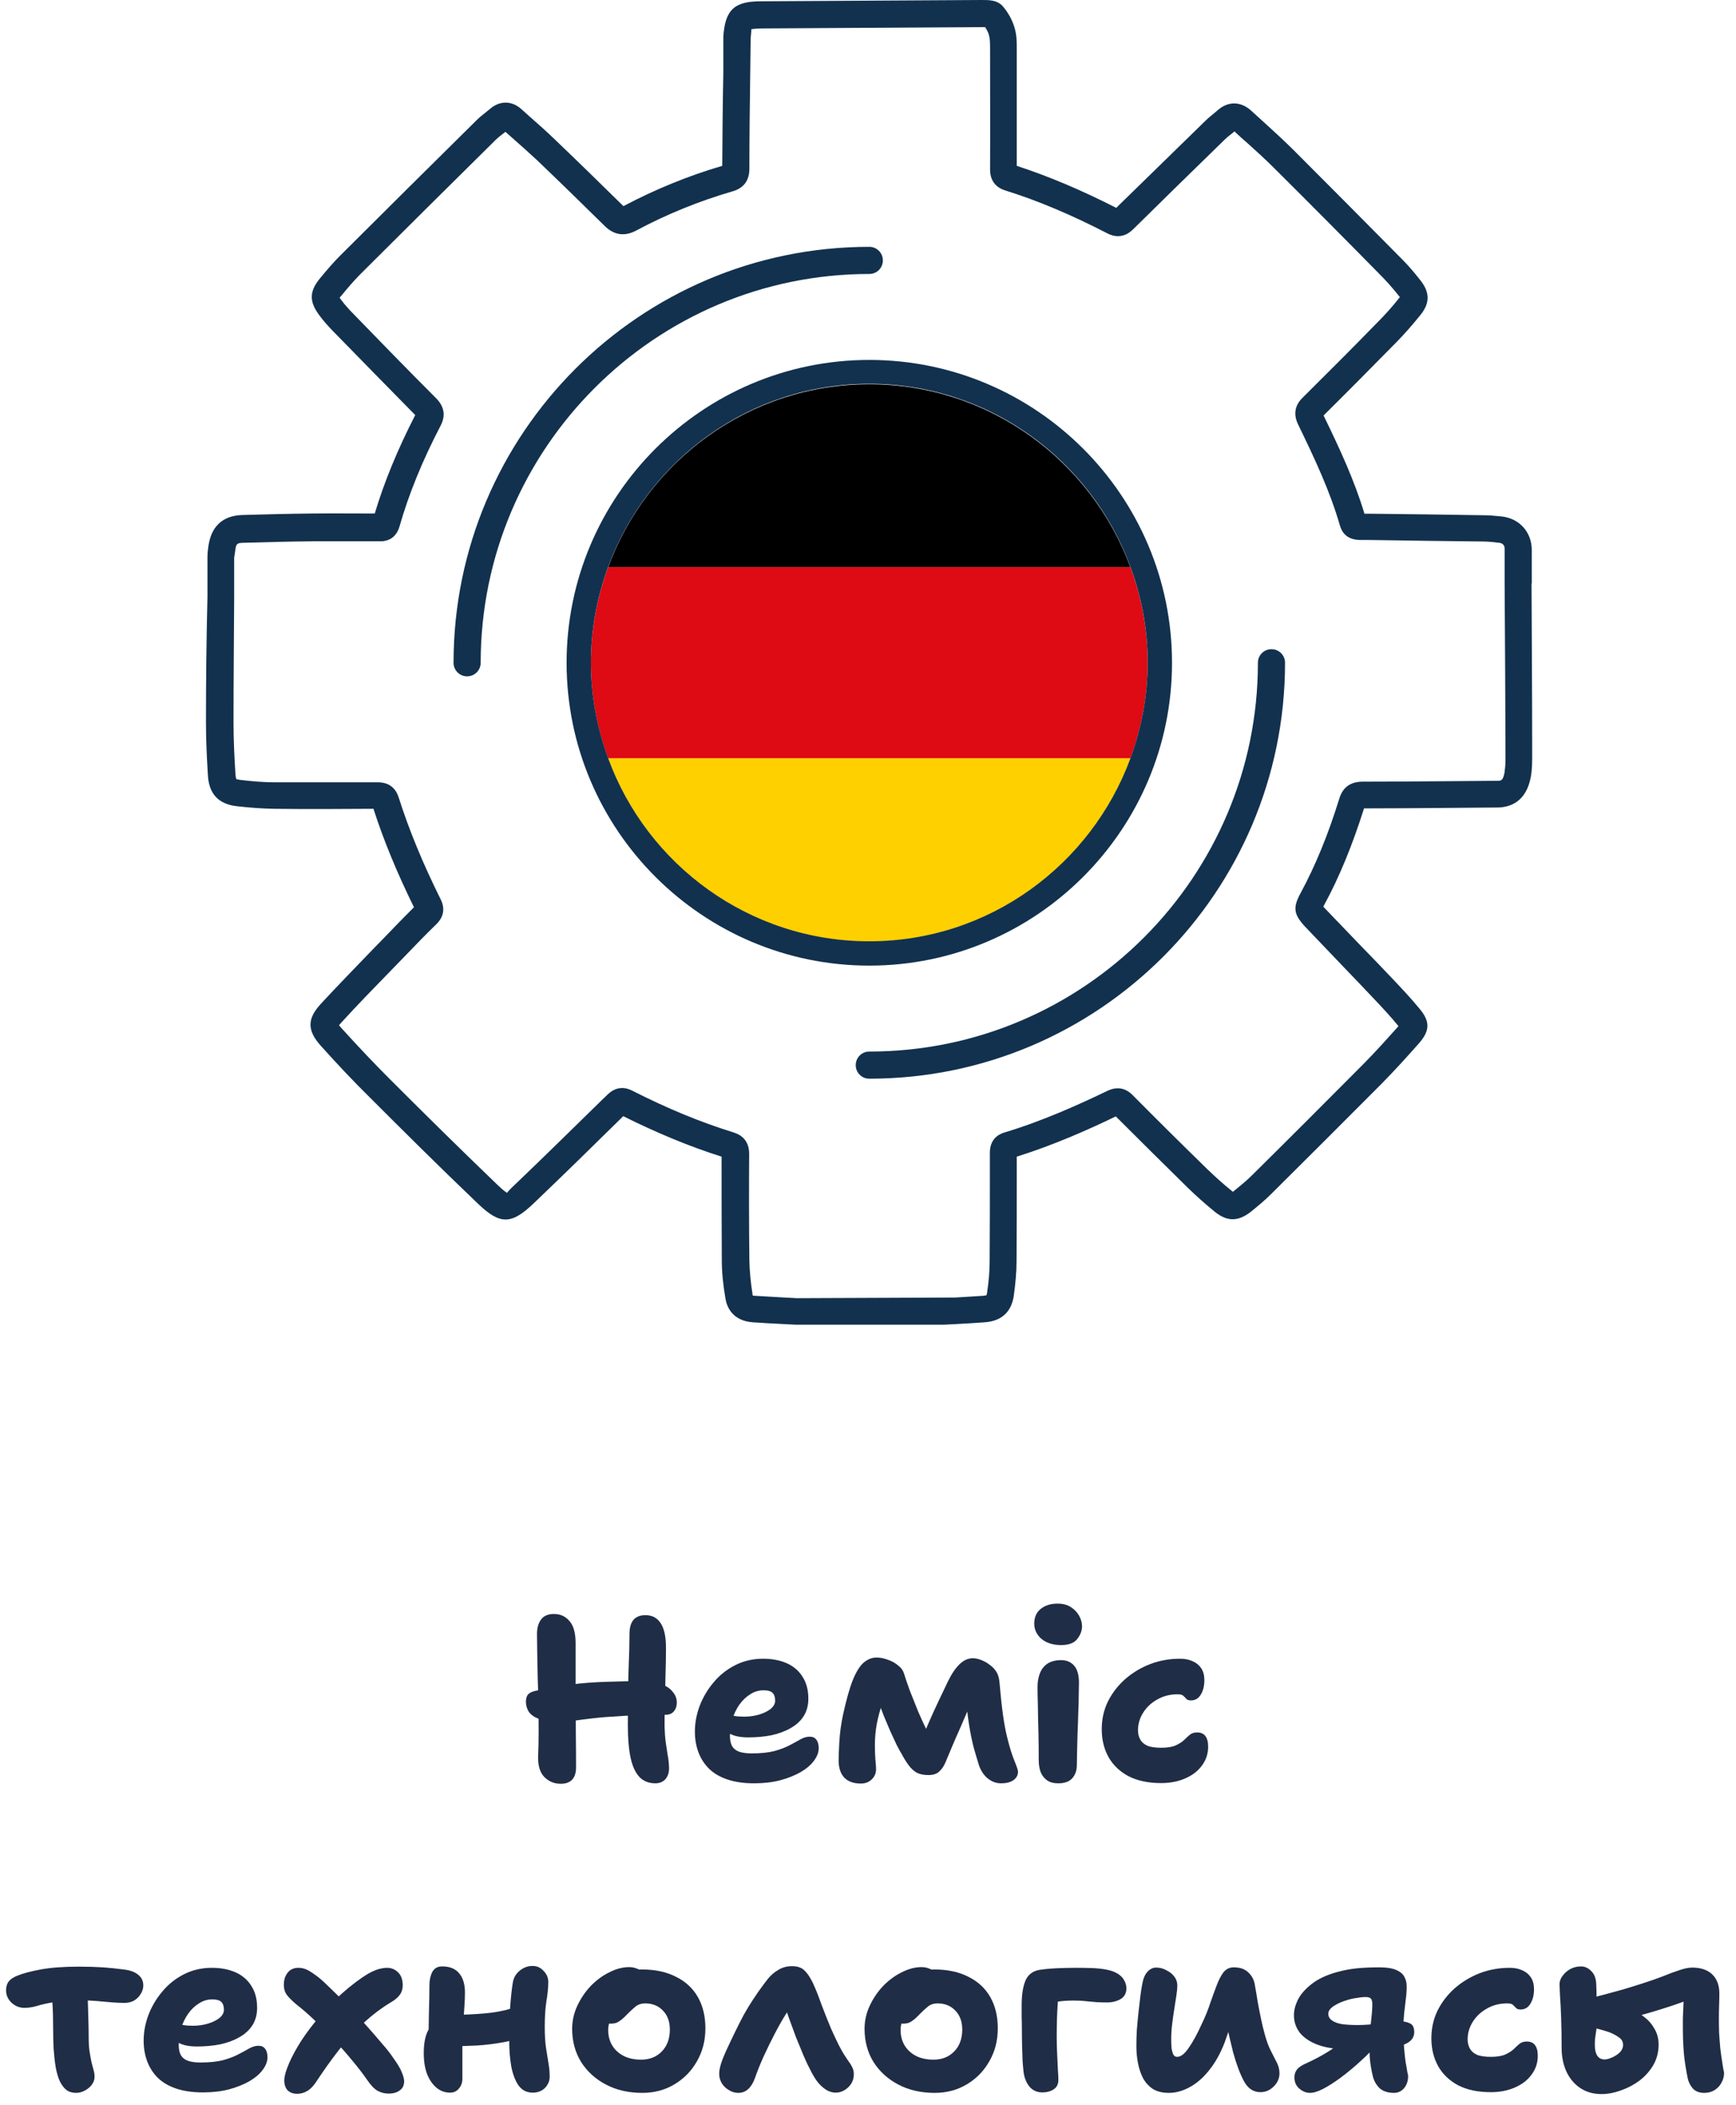
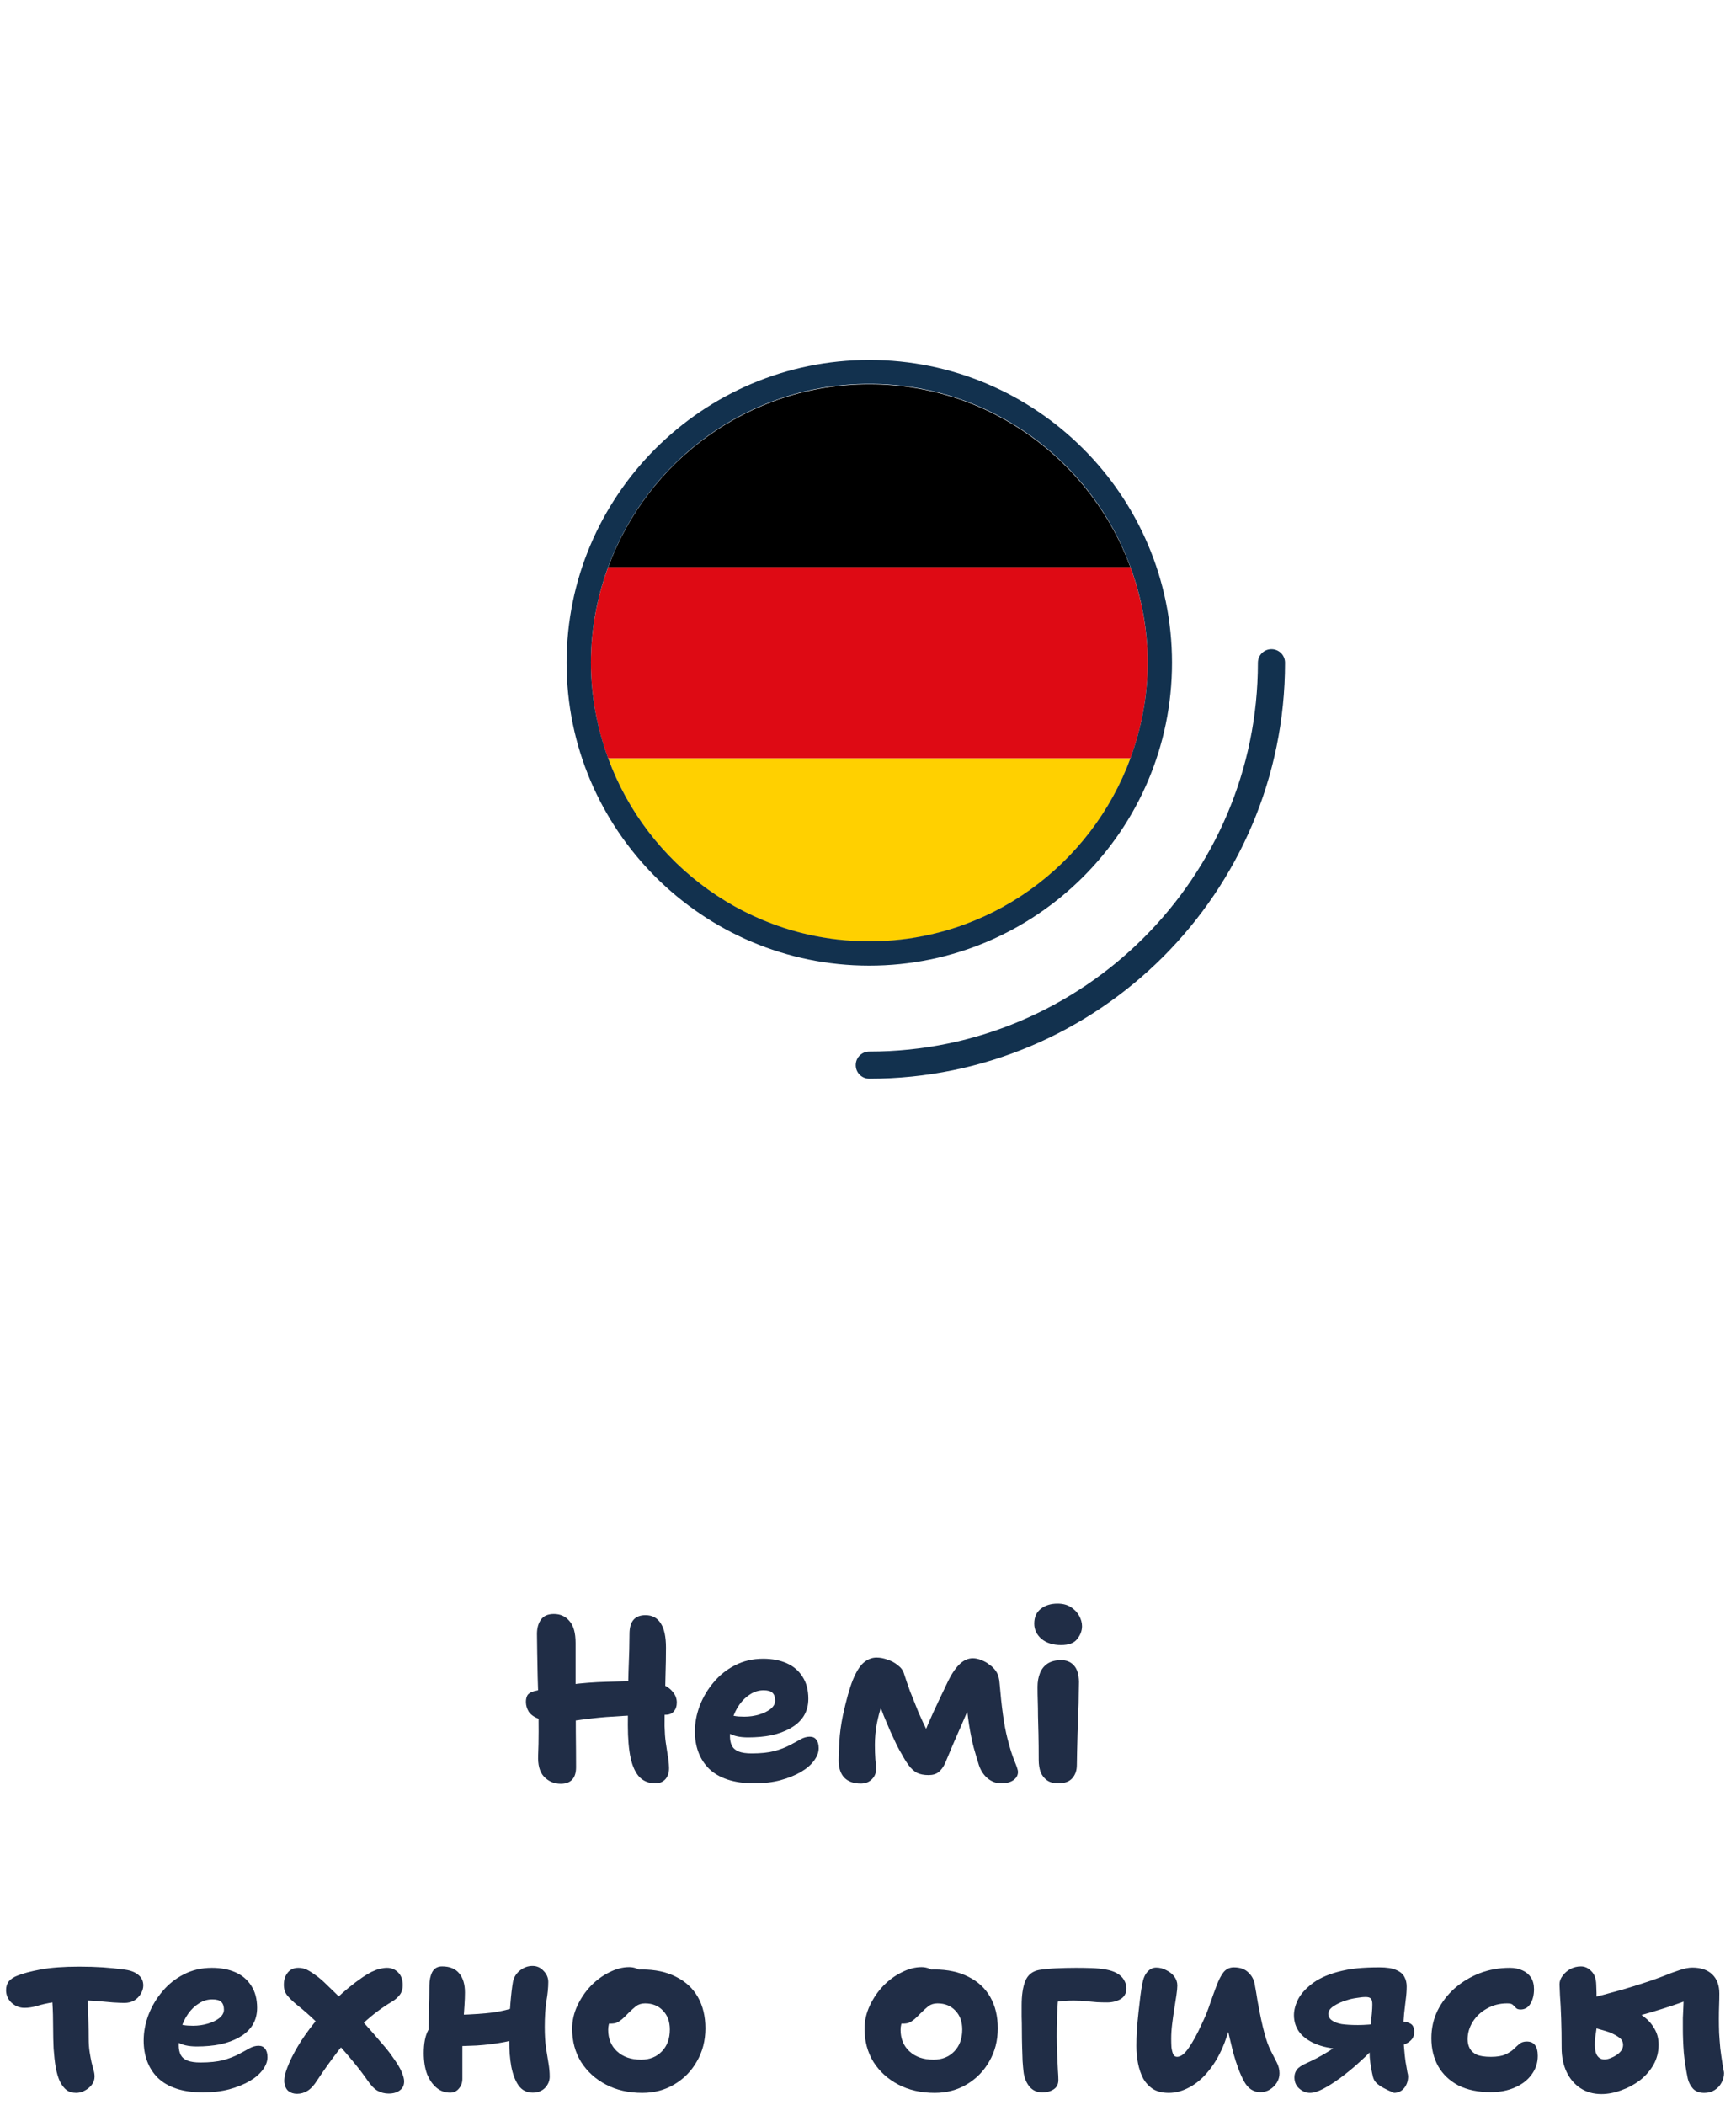
<svg xmlns="http://www.w3.org/2000/svg" width="118" height="143" viewBox="0 0 118 143" fill="none">
  <path d="M108.852 142.273C108.308 142.273 107.833 142.139 107.428 141.873C107.023 141.606 106.708 141.238 106.484 140.769C106.26 140.289 106.148 139.745 106.148 139.137C106.148 138.401 106.137 137.729 106.116 137.121C106.095 136.502 106.068 135.99 106.036 135.585C106.015 135.169 106.004 134.913 106.004 134.817C106.004 134.614 106.073 134.422 106.212 134.241C106.351 134.049 106.527 133.894 106.74 133.777C106.964 133.659 107.204 133.601 107.46 133.601C107.727 133.601 107.961 133.707 108.164 133.921C108.377 134.123 108.489 134.427 108.5 134.833C108.521 135.163 108.527 135.59 108.516 136.113C108.516 136.635 108.516 137.195 108.516 137.793C108.516 137.846 108.505 137.937 108.484 138.065C108.463 138.193 108.441 138.337 108.42 138.497C108.409 138.646 108.404 138.795 108.404 138.945C108.404 139.265 108.463 139.51 108.58 139.681C108.697 139.841 108.857 139.921 109.06 139.921C109.177 139.921 109.305 139.894 109.444 139.841C109.593 139.787 109.732 139.718 109.86 139.633C109.999 139.547 110.111 139.446 110.196 139.329C110.281 139.201 110.324 139.073 110.324 138.945C110.324 138.742 110.249 138.582 110.1 138.465C109.951 138.347 109.769 138.241 109.556 138.145C109.449 138.091 109.268 138.027 109.012 137.953C108.756 137.878 108.5 137.809 108.244 137.745C107.999 137.681 107.817 137.638 107.7 137.617L107.748 135.841C108.121 135.745 108.527 135.643 108.964 135.537C109.401 135.419 109.849 135.297 110.308 135.169C110.777 135.03 111.225 134.891 111.652 134.753C112.153 134.593 112.612 134.433 113.028 134.273C113.444 134.102 113.817 133.963 114.148 133.857C114.489 133.739 114.783 133.681 115.028 133.681C115.615 133.681 116.068 133.835 116.388 134.145C116.708 134.454 116.868 134.886 116.868 135.441C116.868 135.686 116.863 135.953 116.852 136.241C116.841 136.529 116.836 136.843 116.836 137.185C116.836 137.462 116.841 137.771 116.852 138.113C116.873 138.454 116.9 138.806 116.932 139.169C116.975 139.521 117.023 139.862 117.076 140.193C117.097 140.342 117.119 140.475 117.14 140.593C117.172 140.699 117.188 140.785 117.188 140.849C117.188 141.073 117.129 141.291 117.012 141.505C116.905 141.707 116.751 141.873 116.548 142.001C116.345 142.129 116.111 142.193 115.844 142.193C115.513 142.193 115.257 142.097 115.076 141.905C114.905 141.713 114.788 141.489 114.724 141.233C114.596 140.614 114.505 140.022 114.452 139.457C114.409 138.881 114.388 138.337 114.388 137.825C114.388 137.59 114.388 137.35 114.388 137.105C114.399 136.859 114.409 136.625 114.42 136.401C114.431 136.177 114.436 135.979 114.436 135.809C114.447 135.627 114.452 135.489 114.452 135.393L114.996 135.745C114.847 135.83 114.596 135.937 114.244 136.065C113.892 136.193 113.476 136.331 112.996 136.481C112.527 136.63 112.02 136.779 111.476 136.929C110.932 137.067 110.388 137.195 109.844 137.313C109.311 137.43 108.809 137.521 108.34 137.585L108.404 136.129C108.511 136.107 108.644 136.091 108.804 136.081C108.964 136.07 109.161 136.065 109.396 136.065C109.524 136.065 109.721 136.102 109.988 136.177C110.255 136.241 110.543 136.342 110.852 136.481C111.161 136.619 111.46 136.801 111.748 137.025C112.036 137.238 112.271 137.505 112.452 137.825C112.644 138.145 112.74 138.507 112.74 138.913C112.74 139.414 112.623 139.873 112.388 140.289C112.153 140.694 111.844 141.046 111.46 141.345C111.076 141.633 110.655 141.857 110.196 142.017C109.737 142.187 109.289 142.273 108.852 142.273Z" fill="#202D46" />
  <path d="M101.326 142.144C100.462 142.144 99.726 141.99 99.118 141.68C98.521 141.36 98.067 140.928 97.758 140.384C97.449 139.83 97.294 139.195 97.294 138.48C97.294 137.808 97.433 137.184 97.71 136.608C97.998 136.032 98.387 135.526 98.878 135.088C99.379 134.651 99.945 134.31 100.574 134.064C101.214 133.819 101.897 133.696 102.622 133.696C102.953 133.696 103.241 133.755 103.486 133.872C103.731 133.979 103.923 134.139 104.062 134.352C104.201 134.566 104.27 134.832 104.27 135.152C104.27 135.536 104.19 135.862 104.03 136.128C103.87 136.395 103.646 136.528 103.358 136.528C103.209 136.528 103.102 136.491 103.038 136.416C102.974 136.342 102.905 136.272 102.83 136.208C102.766 136.144 102.638 136.112 102.446 136.112C101.934 136.112 101.475 136.23 101.07 136.464C100.665 136.688 100.345 136.987 100.11 137.36C99.875 137.734 99.758 138.134 99.758 138.56C99.758 138.784 99.806 138.987 99.902 139.168C99.998 139.35 100.158 139.494 100.382 139.6C100.606 139.696 100.926 139.744 101.342 139.744C101.758 139.744 102.083 139.691 102.318 139.584C102.553 139.478 102.739 139.36 102.878 139.232C103.017 139.094 103.15 138.971 103.278 138.864C103.406 138.758 103.571 138.704 103.774 138.704C104.03 138.704 104.217 138.784 104.334 138.944C104.462 139.104 104.526 139.35 104.526 139.68C104.526 140.15 104.387 140.571 104.11 140.944C103.843 141.318 103.465 141.611 102.974 141.824C102.494 142.038 101.945 142.144 101.326 142.144Z" fill="#202D46" />
-   <path d="M94.752 142.192C94.358 142.192 94.043 142.096 93.808 141.904C93.584 141.701 93.424 141.44 93.328 141.12C93.285 140.949 93.243 140.747 93.2 140.512C93.157 140.277 93.126 140.032 93.104 139.776C93.094 139.509 93.088 139.253 93.088 139.008C93.088 138.827 93.094 138.613 93.104 138.368C93.126 138.112 93.147 137.851 93.168 137.584C93.2 137.307 93.227 137.045 93.248 136.8C93.269 136.555 93.28 136.352 93.28 136.192C93.28 135.989 93.248 135.856 93.184 135.792C93.12 135.717 93.003 135.68 92.832 135.68C92.662 135.68 92.454 135.701 92.208 135.744C91.974 135.776 91.76 135.824 91.568 135.888C91.259 135.973 90.966 136.101 90.688 136.272C90.421 136.443 90.288 136.624 90.288 136.816C90.288 136.997 90.368 137.147 90.528 137.264C90.688 137.381 90.912 137.467 91.2 137.52C91.499 137.563 91.867 137.584 92.304 137.584C92.528 137.584 92.779 137.573 93.056 137.552C93.344 137.52 93.627 137.488 93.904 137.456C94.192 137.413 94.443 137.381 94.656 137.36C94.88 137.339 95.035 137.328 95.12 137.328C95.419 137.328 95.659 137.376 95.84 137.472C96.032 137.557 96.128 137.755 96.128 138.064C96.128 138.352 96 138.581 95.744 138.752C95.499 138.912 95.174 139.029 94.768 139.104C94.374 139.179 93.952 139.216 93.504 139.216H91.408C90.715 139.216 90.107 139.12 89.584 138.928C89.061 138.736 88.656 138.469 88.368 138.128C88.091 137.776 87.952 137.371 87.952 136.912C87.952 136.581 88.043 136.229 88.224 135.856C88.416 135.483 88.725 135.131 89.152 134.8C89.579 134.459 90.155 134.187 90.88 133.984C91.35 133.856 91.808 133.771 92.256 133.728C92.704 133.685 93.206 133.664 93.76 133.664C94.251 133.664 94.629 133.723 94.896 133.84C95.174 133.957 95.36 134.112 95.456 134.304C95.563 134.496 95.616 134.715 95.616 134.96C95.616 135.248 95.595 135.547 95.552 135.856C95.52 136.165 95.483 136.485 95.44 136.816C95.408 137.136 95.392 137.467 95.392 137.808C95.392 138.064 95.397 138.363 95.408 138.704C95.43 139.035 95.456 139.355 95.488 139.664C95.52 139.973 95.558 140.224 95.6 140.416C95.621 140.555 95.643 140.683 95.664 140.8C95.696 140.907 95.712 140.997 95.712 141.072C95.712 141.381 95.621 141.648 95.44 141.872C95.259 142.085 95.029 142.192 94.752 142.192ZM89.04 142.192C88.784 142.192 88.544 142.096 88.32 141.904C88.096 141.712 87.984 141.456 87.984 141.136C87.984 140.944 88.037 140.773 88.144 140.624C88.261 140.464 88.48 140.315 88.8 140.176C89.302 139.952 89.803 139.685 90.304 139.376C90.805 139.067 91.259 138.709 91.664 138.304L93.28 139.264C92.981 139.573 92.64 139.899 92.256 140.24C91.872 140.581 91.478 140.901 91.072 141.2C90.677 141.488 90.299 141.728 89.936 141.92C89.584 142.101 89.285 142.192 89.04 142.192Z" fill="#202D46" />
+   <path d="M94.752 142.192C93.584 141.701 93.424 141.44 93.328 141.12C93.285 140.949 93.243 140.747 93.2 140.512C93.157 140.277 93.126 140.032 93.104 139.776C93.094 139.509 93.088 139.253 93.088 139.008C93.088 138.827 93.094 138.613 93.104 138.368C93.126 138.112 93.147 137.851 93.168 137.584C93.2 137.307 93.227 137.045 93.248 136.8C93.269 136.555 93.28 136.352 93.28 136.192C93.28 135.989 93.248 135.856 93.184 135.792C93.12 135.717 93.003 135.68 92.832 135.68C92.662 135.68 92.454 135.701 92.208 135.744C91.974 135.776 91.76 135.824 91.568 135.888C91.259 135.973 90.966 136.101 90.688 136.272C90.421 136.443 90.288 136.624 90.288 136.816C90.288 136.997 90.368 137.147 90.528 137.264C90.688 137.381 90.912 137.467 91.2 137.52C91.499 137.563 91.867 137.584 92.304 137.584C92.528 137.584 92.779 137.573 93.056 137.552C93.344 137.52 93.627 137.488 93.904 137.456C94.192 137.413 94.443 137.381 94.656 137.36C94.88 137.339 95.035 137.328 95.12 137.328C95.419 137.328 95.659 137.376 95.84 137.472C96.032 137.557 96.128 137.755 96.128 138.064C96.128 138.352 96 138.581 95.744 138.752C95.499 138.912 95.174 139.029 94.768 139.104C94.374 139.179 93.952 139.216 93.504 139.216H91.408C90.715 139.216 90.107 139.12 89.584 138.928C89.061 138.736 88.656 138.469 88.368 138.128C88.091 137.776 87.952 137.371 87.952 136.912C87.952 136.581 88.043 136.229 88.224 135.856C88.416 135.483 88.725 135.131 89.152 134.8C89.579 134.459 90.155 134.187 90.88 133.984C91.35 133.856 91.808 133.771 92.256 133.728C92.704 133.685 93.206 133.664 93.76 133.664C94.251 133.664 94.629 133.723 94.896 133.84C95.174 133.957 95.36 134.112 95.456 134.304C95.563 134.496 95.616 134.715 95.616 134.96C95.616 135.248 95.595 135.547 95.552 135.856C95.52 136.165 95.483 136.485 95.44 136.816C95.408 137.136 95.392 137.467 95.392 137.808C95.392 138.064 95.397 138.363 95.408 138.704C95.43 139.035 95.456 139.355 95.488 139.664C95.52 139.973 95.558 140.224 95.6 140.416C95.621 140.555 95.643 140.683 95.664 140.8C95.696 140.907 95.712 140.997 95.712 141.072C95.712 141.381 95.621 141.648 95.44 141.872C95.259 142.085 95.029 142.192 94.752 142.192ZM89.04 142.192C88.784 142.192 88.544 142.096 88.32 141.904C88.096 141.712 87.984 141.456 87.984 141.136C87.984 140.944 88.037 140.773 88.144 140.624C88.261 140.464 88.48 140.315 88.8 140.176C89.302 139.952 89.803 139.685 90.304 139.376C90.805 139.067 91.259 138.709 91.664 138.304L93.28 139.264C92.981 139.573 92.64 139.899 92.256 140.24C91.872 140.581 91.478 140.901 91.072 141.2C90.677 141.488 90.299 141.728 89.936 141.92C89.584 142.101 89.285 142.192 89.04 142.192Z" fill="#202D46" />
  <path d="M79.45 142.192C79.023 142.192 78.666 142.107 78.378 141.936C78.101 141.755 77.877 141.515 77.706 141.216C77.546 140.907 77.429 140.565 77.354 140.192C77.279 139.808 77.242 139.413 77.242 139.008C77.242 138.677 77.253 138.315 77.274 137.92C77.306 137.515 77.344 137.115 77.386 136.72C77.429 136.325 77.472 135.957 77.514 135.616C77.557 135.275 77.6 135.003 77.642 134.8C77.706 134.427 77.823 134.149 77.994 133.968C78.165 133.776 78.362 133.68 78.586 133.68C78.832 133.68 79.061 133.739 79.274 133.856C79.498 133.963 79.68 134.107 79.818 134.288C79.957 134.469 80.026 134.672 80.026 134.896C80.026 135.056 80.005 135.28 79.962 135.568C79.919 135.845 79.871 136.155 79.818 136.496C79.765 136.827 79.717 137.168 79.674 137.52C79.632 137.861 79.61 138.192 79.61 138.512C79.61 138.704 79.615 138.896 79.626 139.088C79.647 139.269 79.685 139.424 79.738 139.552C79.791 139.68 79.882 139.744 80.01 139.744C80.266 139.744 80.533 139.536 80.81 139.12C81.098 138.704 81.386 138.176 81.674 137.536C81.909 137.056 82.101 136.587 82.25 136.128C82.41 135.669 82.559 135.259 82.698 134.896C82.837 134.523 82.992 134.224 83.162 134C83.344 133.776 83.578 133.664 83.866 133.664C84.303 133.664 84.639 133.787 84.874 134.032C85.12 134.267 85.263 134.565 85.306 134.928C85.359 135.205 85.418 135.552 85.482 135.968C85.557 136.384 85.637 136.795 85.722 137.2C85.808 137.595 85.882 137.904 85.946 138.128C86.074 138.619 86.218 139.019 86.378 139.328C86.538 139.637 86.677 139.909 86.794 140.144C86.912 140.379 86.97 140.619 86.97 140.864C86.97 141.088 86.912 141.296 86.794 141.488C86.677 141.68 86.517 141.84 86.314 141.968C86.122 142.085 85.909 142.144 85.674 142.144C85.205 142.144 84.837 141.904 84.57 141.424C84.303 140.944 84.053 140.283 83.818 139.44C83.722 139.045 83.626 138.645 83.53 138.24C83.445 137.835 83.365 137.435 83.29 137.04C83.226 136.645 83.168 136.277 83.114 135.936L84.25 135.76C84.175 136.005 84.047 136.4 83.866 136.944C83.695 137.477 83.487 138.085 83.242 138.768C82.954 139.515 82.602 140.144 82.186 140.656C81.781 141.168 81.338 141.552 80.858 141.808C80.389 142.064 79.919 142.192 79.45 142.192Z" fill="#202D46" />
  <path d="M70.852 142.16C70.479 142.16 70.18 142.022 69.956 141.744C69.743 141.467 69.615 141.136 69.572 140.752C69.551 140.571 69.53 140.331 69.508 140.032C69.498 139.734 69.487 139.408 69.476 139.056C69.466 138.694 69.46 138.336 69.46 137.984C69.46 137.632 69.455 137.307 69.444 137.008C69.444 136.699 69.444 136.443 69.444 136.24C69.444 135.568 69.524 135.024 69.684 134.608C69.855 134.182 70.17 133.926 70.628 133.84C70.959 133.787 71.343 133.75 71.78 133.728C72.228 133.707 72.682 133.696 73.14 133.696C73.492 133.696 73.839 133.702 74.18 133.712C74.532 133.723 74.858 133.755 75.156 133.808C75.455 133.862 75.7 133.942 75.892 134.048C76.127 134.176 76.298 134.336 76.404 134.528C76.511 134.71 76.564 134.896 76.564 135.088C76.564 135.419 76.431 135.664 76.164 135.824C75.898 135.974 75.594 136.048 75.252 136.048C75.028 136.048 74.804 136.043 74.58 136.032C74.356 136.011 74.116 135.99 73.86 135.968C73.604 135.936 73.311 135.92 72.98 135.92C72.554 135.92 72.175 135.947 71.844 136C71.524 136.054 71.172 136.123 70.788 136.208L71.956 135.28C71.935 135.547 71.914 135.846 71.892 136.176C71.871 136.496 71.855 136.843 71.844 137.216C71.834 137.579 71.828 137.968 71.828 138.384C71.828 138.822 71.839 139.232 71.86 139.616C71.882 140 71.898 140.342 71.908 140.64C71.93 140.928 71.94 141.152 71.94 141.312C71.94 141.6 71.834 141.814 71.62 141.952C71.407 142.091 71.151 142.16 70.852 142.16Z" fill="#202D46" />
  <path d="M63.534 142.192C62.606 142.192 61.784 142.006 61.07 141.632C60.355 141.259 59.79 140.747 59.374 140.096C58.968 139.435 58.766 138.683 58.766 137.84C58.766 137.296 58.883 136.774 59.118 136.272C59.352 135.771 59.656 135.323 60.03 134.928C60.414 134.534 60.835 134.224 61.294 134C61.752 133.766 62.2 133.648 62.638 133.648C62.819 133.648 62.99 133.68 63.15 133.744C63.32 133.798 63.454 133.888 63.55 134.016C63.646 134.134 63.694 134.299 63.694 134.512C63.694 134.896 63.614 135.232 63.454 135.52C63.304 135.808 62.99 136.032 62.51 136.192C62.275 136.299 62.056 136.438 61.854 136.608C61.662 136.779 61.507 136.976 61.39 137.2C61.272 137.424 61.214 137.659 61.214 137.904C61.214 138.512 61.416 139.003 61.822 139.376C62.227 139.75 62.771 139.936 63.454 139.936C64.03 139.936 64.499 139.75 64.862 139.376C65.224 139.003 65.406 138.507 65.406 137.888C65.406 137.355 65.251 136.928 64.942 136.608C64.632 136.278 64.227 136.112 63.726 136.112C63.48 136.112 63.272 136.176 63.102 136.304C62.942 136.432 62.755 136.603 62.542 136.816C62.392 136.976 62.259 137.104 62.142 137.2C62.024 137.296 61.907 137.371 61.79 137.424C61.683 137.467 61.544 137.488 61.374 137.488C61.182 137.488 61.011 137.414 60.862 137.264C60.723 137.115 60.654 136.832 60.654 136.416C60.654 136.118 60.734 135.814 60.894 135.504C61.064 135.195 61.283 134.912 61.55 134.656C61.827 134.4 62.136 134.198 62.478 134.048C62.819 133.888 63.16 133.808 63.502 133.808C64.408 133.808 65.182 133.974 65.822 134.304C66.472 134.624 66.968 135.083 67.31 135.68C67.651 136.278 67.822 136.987 67.822 137.808C67.822 138.64 67.63 139.387 67.246 140.048C66.872 140.71 66.36 141.232 65.71 141.616C65.07 142 64.344 142.192 63.534 142.192Z" fill="#202D46" />
-   <path d="M50.18 142.192C49.956 142.192 49.742 142.128 49.54 142C49.337 141.883 49.177 141.728 49.06 141.536C48.943 141.333 48.884 141.12 48.884 140.896C48.884 140.651 48.953 140.341 49.092 139.968C49.241 139.584 49.422 139.173 49.636 138.736C49.849 138.288 50.062 137.851 50.276 137.424C50.457 137.061 50.654 136.704 50.868 136.352C51.092 135.989 51.316 135.648 51.54 135.328C51.775 134.997 51.988 134.709 52.18 134.464C52.383 134.208 52.623 134 52.9 133.84C53.177 133.669 53.486 133.584 53.828 133.584C54.191 133.584 54.468 133.675 54.66 133.856C54.862 134.037 55.06 134.325 55.252 134.72C55.444 135.136 55.641 135.632 55.844 136.208C56.057 136.773 56.276 137.323 56.5 137.856C56.703 138.304 56.873 138.667 57.012 138.944C57.151 139.211 57.273 139.429 57.38 139.6C57.486 139.76 57.583 139.904 57.668 140.032C57.796 140.203 57.886 140.352 57.94 140.48C58.004 140.597 58.036 140.752 58.036 140.944C58.036 141.168 57.977 141.376 57.86 141.568C57.742 141.749 57.593 141.893 57.412 142C57.23 142.117 57.028 142.176 56.804 142.176C56.569 142.176 56.345 142.107 56.132 141.968C55.919 141.829 55.721 141.643 55.54 141.408C55.369 141.173 55.215 140.912 55.076 140.624C54.948 140.389 54.798 140.075 54.628 139.68C54.457 139.275 54.281 138.848 54.1 138.4C53.929 137.941 53.769 137.504 53.62 137.088C53.471 136.672 53.358 136.331 53.284 136.064L54.052 135.952C53.892 136.133 53.689 136.416 53.444 136.8C53.199 137.184 52.943 137.632 52.676 138.144C52.409 138.656 52.153 139.179 51.908 139.712C51.673 140.235 51.476 140.725 51.316 141.184C51.199 141.515 51.044 141.765 50.852 141.936C50.67 142.107 50.447 142.192 50.18 142.192Z" fill="#202D46" />
  <path d="M43.659 142.192C42.731 142.192 41.909 142.006 41.195 141.632C40.48 141.259 39.915 140.747 39.499 140.096C39.093 139.435 38.891 138.683 38.891 137.84C38.891 137.296 39.008 136.774 39.243 136.272C39.477 135.771 39.781 135.323 40.155 134.928C40.539 134.534 40.96 134.224 41.419 134C41.877 133.766 42.325 133.648 42.763 133.648C42.944 133.648 43.115 133.68 43.275 133.744C43.445 133.798 43.579 133.888 43.675 134.016C43.771 134.134 43.819 134.299 43.819 134.512C43.819 134.896 43.739 135.232 43.579 135.52C43.429 135.808 43.115 136.032 42.635 136.192C42.4 136.299 42.181 136.438 41.979 136.608C41.787 136.779 41.632 136.976 41.515 137.2C41.397 137.424 41.339 137.659 41.339 137.904C41.339 138.512 41.541 139.003 41.947 139.376C42.352 139.75 42.896 139.936 43.579 139.936C44.155 139.936 44.624 139.75 44.987 139.376C45.349 139.003 45.531 138.507 45.531 137.888C45.531 137.355 45.376 136.928 45.067 136.608C44.757 136.278 44.352 136.112 43.851 136.112C43.605 136.112 43.397 136.176 43.227 136.304C43.067 136.432 42.88 136.603 42.667 136.816C42.517 136.976 42.384 137.104 42.267 137.2C42.149 137.296 42.032 137.371 41.915 137.424C41.808 137.467 41.669 137.488 41.499 137.488C41.307 137.488 41.136 137.414 40.987 137.264C40.848 137.115 40.779 136.832 40.779 136.416C40.779 136.118 40.859 135.814 41.019 135.504C41.189 135.195 41.408 134.912 41.675 134.656C41.952 134.4 42.261 134.198 42.603 134.048C42.944 133.888 43.285 133.808 43.627 133.808C44.533 133.808 45.307 133.974 45.947 134.304C46.597 134.624 47.093 135.083 47.435 135.68C47.776 136.278 47.947 136.987 47.947 137.808C47.947 138.64 47.755 139.387 47.371 140.048C46.997 140.71 46.485 141.232 45.835 141.616C45.195 142 44.469 142.192 43.659 142.192Z" fill="#202D46" />
  <path d="M30.596 142.176C30.244 142.176 29.934 142.064 29.668 141.84C29.401 141.616 29.188 141.307 29.028 140.912C28.878 140.507 28.804 140.032 28.804 139.488C28.804 138.827 28.905 138.31 29.108 137.936C29.321 137.552 29.534 137.286 29.748 137.136C29.854 137.051 29.982 136.992 30.132 136.96C30.281 136.918 30.441 136.896 30.612 136.896C31.39 136.896 32.196 136.859 33.028 136.784C33.86 136.71 34.617 136.539 35.3 136.272L36.052 138.192C35.518 138.427 34.937 138.608 34.308 138.736C33.689 138.854 33.049 138.934 32.388 138.976C31.737 139.008 31.102 139.024 30.484 139.024L29.124 138.592C29.134 137.963 29.145 137.328 29.156 136.688C29.177 136.038 29.188 135.44 29.188 134.896C29.188 134.544 29.252 134.24 29.38 133.984C29.518 133.728 29.742 133.6 30.052 133.6C30.574 133.6 30.964 133.76 31.22 134.08C31.476 134.39 31.604 134.822 31.604 135.376C31.604 135.632 31.593 135.92 31.572 136.24C31.55 136.55 31.529 136.87 31.508 137.2C31.497 137.531 31.481 137.846 31.46 138.144C31.438 138.432 31.428 138.678 31.428 138.88C31.428 139.254 31.428 139.627 31.428 140C31.428 140.363 31.428 140.774 31.428 141.232C31.428 141.499 31.348 141.723 31.188 141.904C31.038 142.086 30.841 142.176 30.596 142.176ZM36.212 142.176C35.806 142.176 35.486 142.016 35.252 141.696C35.028 141.376 34.862 140.95 34.756 140.416C34.66 139.883 34.612 139.291 34.612 138.64C34.612 137.616 34.638 136.784 34.692 136.144C34.745 135.504 34.804 135.003 34.868 134.64C34.932 134.331 35.092 134.075 35.348 133.872C35.604 133.67 35.886 133.568 36.196 133.568C36.494 133.568 36.745 133.68 36.948 133.904C37.161 134.118 37.268 134.368 37.268 134.656C37.268 135.04 37.225 135.478 37.14 135.968C37.065 136.448 37.028 137.03 37.028 137.712C37.028 138.235 37.054 138.699 37.108 139.104C37.172 139.51 37.23 139.872 37.284 140.192C37.337 140.502 37.364 140.8 37.364 141.088C37.364 141.376 37.257 141.632 37.044 141.856C36.83 142.07 36.553 142.176 36.212 142.176Z" fill="#202D46" />
  <path d="M20.19 142.256C19.955 142.256 19.758 142.192 19.598 142.064C19.449 141.936 19.358 141.739 19.326 141.472C19.305 141.206 19.374 140.87 19.534 140.464C19.694 140.038 19.929 139.563 20.238 139.04C20.547 138.518 20.926 137.979 21.374 137.424C21.822 136.859 22.318 136.315 22.862 135.792C23.417 135.259 24.003 134.779 24.622 134.352C24.857 134.192 25.07 134.064 25.262 133.968C25.465 133.872 25.651 133.803 25.822 133.76C26.003 133.718 26.163 133.696 26.302 133.696C26.601 133.696 26.851 133.798 27.054 134C27.267 134.203 27.374 134.496 27.374 134.88C27.374 135.136 27.31 135.35 27.182 135.52C27.054 135.691 26.889 135.84 26.686 135.968C25.982 136.384 25.326 136.875 24.718 137.44C24.11 138.006 23.545 138.624 23.022 139.296C22.51 139.958 22.025 140.635 21.566 141.328C21.353 141.67 21.134 141.91 20.91 142.048C20.686 142.187 20.446 142.256 20.19 142.256ZM26.414 142.24C26.147 142.24 25.897 142.176 25.662 142.048C25.438 141.92 25.203 141.675 24.958 141.312C24.67 140.896 24.329 140.454 23.934 139.984C23.55 139.515 23.139 139.051 22.702 138.592C22.265 138.123 21.827 137.68 21.39 137.264C20.953 136.848 20.542 136.491 20.158 136.192C19.902 135.979 19.694 135.776 19.534 135.584C19.374 135.392 19.294 135.147 19.294 134.848C19.294 134.518 19.379 134.246 19.55 134.032C19.721 133.808 19.966 133.696 20.286 133.696C20.499 133.696 20.702 133.744 20.894 133.84C21.086 133.936 21.342 134.107 21.662 134.352C21.875 134.523 22.153 134.779 22.494 135.12C22.846 135.451 23.219 135.824 23.614 136.24C24.019 136.646 24.419 137.072 24.814 137.52C25.209 137.958 25.571 138.374 25.902 138.768C26.243 139.152 26.51 139.488 26.702 139.776C27.033 140.235 27.241 140.587 27.326 140.832C27.422 141.067 27.47 141.259 27.47 141.408C27.47 141.675 27.374 141.878 27.182 142.016C26.99 142.166 26.734 142.24 26.414 142.24Z" fill="#202D46" />
  <path d="M13.797 142.16C13.103 142.16 12.501 142.075 11.989 141.904C11.477 141.734 11.055 141.488 10.725 141.168C10.405 140.848 10.165 140.475 10.005 140.048C9.845 139.622 9.765 139.152 9.765 138.64C9.765 138.064 9.871 137.488 10.085 136.912C10.309 136.326 10.623 135.792 11.029 135.312C11.434 134.822 11.919 134.432 12.485 134.144C13.061 133.846 13.701 133.696 14.405 133.696C15.013 133.696 15.546 133.798 16.005 134C16.463 134.203 16.821 134.507 17.077 134.912C17.343 135.318 17.477 135.819 17.477 136.416C17.477 136.864 17.37 137.259 17.157 137.6C16.943 137.931 16.645 138.203 16.261 138.416C15.887 138.63 15.455 138.79 14.965 138.896C14.474 138.992 13.946 139.04 13.381 139.04C12.805 139.04 12.362 138.939 12.053 138.736C11.743 138.523 11.589 138.278 11.589 138C11.589 137.851 11.621 137.739 11.685 137.664C11.759 137.579 11.882 137.536 12.053 137.536C12.17 137.536 12.309 137.552 12.469 137.584C12.629 137.616 12.847 137.632 13.125 137.632C13.477 137.632 13.813 137.584 14.133 137.488C14.453 137.392 14.714 137.264 14.917 137.104C15.119 136.934 15.221 136.747 15.221 136.544C15.221 136.31 15.162 136.134 15.045 136.016C14.927 135.899 14.725 135.84 14.437 135.84C14.106 135.84 13.802 135.931 13.525 136.112C13.247 136.283 13.002 136.518 12.789 136.816C12.586 137.104 12.426 137.435 12.309 137.808C12.202 138.182 12.149 138.566 12.149 138.96C12.149 139.206 12.191 139.419 12.277 139.6C12.373 139.782 12.527 139.915 12.741 140C12.965 140.086 13.258 140.128 13.621 140.128C14.239 140.128 14.757 140.075 15.173 139.968C15.589 139.851 15.935 139.718 16.213 139.568C16.501 139.419 16.746 139.286 16.949 139.168C17.162 139.051 17.37 138.992 17.573 138.992C17.775 138.992 17.925 139.062 18.021 139.2C18.127 139.328 18.181 139.52 18.181 139.776C18.181 140.054 18.074 140.336 17.861 140.624C17.647 140.912 17.349 141.168 16.965 141.392C16.581 141.616 16.117 141.803 15.573 141.952C15.039 142.091 14.447 142.16 13.797 142.16Z" fill="#202D46" />
  <path d="M1.66 136.416C1.329 136.416 1.036 136.299 0.78 136.064C0.535 135.83 0.412 135.547 0.412 135.216C0.412 134.971 0.476 134.768 0.604 134.608C0.743 134.448 0.94 134.32 1.196 134.224C1.559 134.075 2.081 133.936 2.764 133.808C3.457 133.68 4.327 133.616 5.372 133.616C5.969 133.616 6.508 133.632 6.988 133.664C7.468 133.696 7.98 133.75 8.524 133.824C8.897 133.878 9.191 133.995 9.404 134.176C9.628 134.358 9.74 134.598 9.74 134.896C9.74 135.088 9.681 135.28 9.564 135.472C9.457 135.654 9.308 135.803 9.116 135.92C8.924 136.027 8.705 136.08 8.46 136.08C8.279 136.08 8.017 136.07 7.676 136.048C7.345 136.016 6.983 135.984 6.588 135.952C6.193 135.92 5.804 135.904 5.42 135.904C4.695 135.904 4.103 135.947 3.644 136.032C3.185 136.107 2.807 136.192 2.508 136.288C2.209 136.374 1.927 136.416 1.66 136.416ZM5.18 142.192C4.913 142.192 4.695 142.128 4.524 142C4.364 141.883 4.215 141.691 4.076 141.424C3.959 141.179 3.863 140.859 3.788 140.464C3.724 140.07 3.676 139.643 3.644 139.184C3.623 138.726 3.612 138.278 3.612 137.84C3.612 137.147 3.596 136.566 3.564 136.096C3.532 135.616 3.516 135.227 3.516 134.928L5.932 134.8C5.932 134.875 5.937 135.046 5.948 135.312C5.959 135.579 5.969 135.894 5.98 136.256C5.991 136.619 6.001 136.998 6.012 137.392C6.023 137.776 6.028 138.128 6.028 138.448C6.028 138.811 6.049 139.131 6.092 139.408C6.135 139.675 6.177 139.91 6.22 140.112C6.273 140.315 6.321 140.496 6.364 140.656C6.407 140.806 6.428 140.95 6.428 141.088C6.428 141.302 6.359 141.494 6.22 141.664C6.092 141.824 5.932 141.952 5.74 142.048C5.559 142.144 5.372 142.192 5.18 142.192Z" fill="#202D46" />
-   <path d="M78.92 121.144C78.056 121.144 77.32 120.99 76.712 120.68C76.114 120.36 75.661 119.928 75.352 119.384C75.042 118.83 74.888 118.195 74.888 117.48C74.888 116.808 75.026 116.184 75.304 115.608C75.592 115.032 75.981 114.526 76.472 114.088C76.973 113.651 77.538 113.31 78.168 113.064C78.808 112.819 79.49 112.696 80.216 112.696C80.546 112.696 80.834 112.755 81.08 112.872C81.325 112.979 81.517 113.139 81.656 113.352C81.794 113.566 81.864 113.832 81.864 114.152C81.864 114.536 81.784 114.862 81.624 115.128C81.464 115.395 81.24 115.528 80.952 115.528C80.802 115.528 80.696 115.491 80.632 115.416C80.568 115.342 80.498 115.272 80.424 115.208C80.36 115.144 80.232 115.112 80.04 115.112C79.528 115.112 79.069 115.23 78.664 115.464C78.258 115.688 77.938 115.987 77.704 116.36C77.469 116.734 77.352 117.134 77.352 117.56C77.352 117.784 77.4 117.987 77.496 118.168C77.592 118.35 77.752 118.494 77.976 118.6C78.2 118.696 78.52 118.744 78.936 118.744C79.352 118.744 79.677 118.691 79.912 118.584C80.146 118.478 80.333 118.36 80.472 118.232C80.61 118.094 80.744 117.971 80.872 117.864C81 117.758 81.165 117.704 81.368 117.704C81.624 117.704 81.81 117.784 81.928 117.944C82.056 118.104 82.12 118.35 82.12 118.68C82.12 119.15 81.981 119.571 81.704 119.944C81.437 120.318 81.058 120.611 80.568 120.824C80.088 121.038 79.538 121.144 78.92 121.144Z" fill="#202D46" />
  <path d="M71.932 121.16C71.612 121.16 71.356 121.091 71.164 120.952C70.972 120.813 70.828 120.627 70.732 120.392C70.647 120.147 70.604 119.875 70.604 119.576C70.604 118.883 70.599 118.301 70.588 117.832C70.577 117.352 70.567 116.936 70.556 116.584C70.556 116.232 70.55 115.901 70.54 115.592C70.529 115.283 70.524 114.952 70.524 114.6C70.524 114.269 70.577 113.965 70.684 113.688C70.79 113.411 70.961 113.192 71.196 113.032C71.441 112.872 71.751 112.792 72.124 112.792C72.497 112.792 72.79 112.915 73.004 113.16C73.217 113.395 73.329 113.763 73.34 114.264C73.34 114.477 73.335 114.771 73.324 115.144C73.324 115.517 73.313 115.933 73.292 116.392C73.281 116.84 73.265 117.293 73.244 117.752C73.233 118.2 73.222 118.616 73.212 119C73.201 119.384 73.196 119.693 73.196 119.928C73.196 120.28 73.094 120.573 72.892 120.808C72.689 121.043 72.369 121.16 71.932 121.16ZM72.124 111.768C71.58 111.768 71.137 111.629 70.796 111.352C70.465 111.064 70.3 110.717 70.3 110.312C70.3 109.875 70.449 109.539 70.748 109.304C71.046 109.069 71.425 108.952 71.884 108.952C72.246 108.952 72.55 109.032 72.796 109.192C73.041 109.352 73.228 109.549 73.356 109.784C73.484 110.019 73.548 110.253 73.548 110.488C73.548 110.797 73.436 111.091 73.212 111.368C72.999 111.635 72.636 111.768 72.124 111.768Z" fill="#202D46" />
  <path d="M58.508 121.176C58.028 121.176 57.655 121.043 57.388 120.776C57.132 120.499 57.004 120.11 57.004 119.608C57.004 119.32 57.02 118.894 57.052 118.328C57.084 117.763 57.164 117.171 57.292 116.552C57.516 115.518 57.74 114.718 57.964 114.152C58.199 113.576 58.449 113.176 58.716 112.952C58.983 112.728 59.271 112.616 59.58 112.616C59.825 112.616 60.076 112.664 60.332 112.76C60.599 112.846 60.833 112.974 61.036 113.144C61.249 113.304 61.388 113.496 61.452 113.72C61.548 114.03 61.681 114.419 61.852 114.888C62.033 115.347 62.225 115.827 62.428 116.328C62.641 116.819 62.855 117.278 63.068 117.704C63.292 118.131 63.495 118.462 63.676 118.696L62.38 118.856C62.615 118.27 62.844 117.71 63.068 117.176C63.303 116.632 63.537 116.115 63.772 115.624C64.007 115.123 64.231 114.654 64.444 114.216C64.689 113.715 64.951 113.331 65.228 113.064C65.505 112.798 65.804 112.664 66.124 112.664C66.316 112.664 66.513 112.707 66.716 112.792C66.929 112.878 67.1 112.974 67.228 113.08C67.452 113.23 67.623 113.406 67.74 113.608C67.857 113.8 67.927 114.067 67.948 114.408C68.012 115.176 68.087 115.87 68.172 116.488C68.257 117.107 68.359 117.646 68.476 118.104C68.636 118.744 68.796 119.256 68.956 119.64C69.116 120.024 69.196 120.27 69.196 120.376C69.196 120.611 69.089 120.803 68.876 120.952C68.673 121.091 68.396 121.16 68.044 121.16C67.713 121.16 67.409 121.048 67.132 120.824C66.865 120.6 66.668 120.302 66.54 119.928C66.433 119.587 66.316 119.192 66.188 118.744C66.071 118.296 65.964 117.774 65.868 117.176C65.772 116.568 65.697 115.875 65.644 115.096L66.364 114.92C66.193 115.294 66.012 115.694 65.82 116.12C65.639 116.547 65.452 116.979 65.26 117.416C65.068 117.843 64.887 118.259 64.716 118.664C64.545 119.07 64.391 119.438 64.252 119.768C64.135 120.035 63.985 120.243 63.804 120.392C63.633 120.531 63.404 120.6 63.116 120.6C62.796 120.6 62.529 120.547 62.316 120.44C62.113 120.323 61.932 120.158 61.772 119.944C61.612 119.731 61.452 119.475 61.292 119.176C61.207 119.038 61.095 118.835 60.956 118.568C60.828 118.291 60.684 117.982 60.524 117.64C60.375 117.288 60.225 116.936 60.076 116.584C59.937 116.232 59.82 115.907 59.724 115.608C59.628 115.299 59.569 115.048 59.548 114.856L60.38 114.808C60.231 115.064 60.087 115.395 59.948 115.8C59.809 116.206 59.692 116.648 59.596 117.128C59.511 117.598 59.468 118.072 59.468 118.552C59.468 118.904 59.479 119.23 59.5 119.528C59.532 119.816 59.548 120.04 59.548 120.2C59.548 120.478 59.447 120.712 59.244 120.904C59.052 121.086 58.807 121.176 58.508 121.176Z" fill="#202D46" />
  <path d="M51.265 121.16C50.572 121.16 49.969 121.075 49.457 120.904C48.945 120.734 48.524 120.488 48.193 120.168C47.873 119.848 47.633 119.475 47.473 119.048C47.313 118.622 47.233 118.152 47.233 117.64C47.233 117.064 47.34 116.488 47.553 115.912C47.777 115.326 48.092 114.792 48.497 114.312C48.903 113.822 49.388 113.432 49.953 113.144C50.529 112.846 51.169 112.696 51.873 112.696C52.481 112.696 53.015 112.798 53.473 113C53.932 113.203 54.289 113.507 54.545 113.912C54.812 114.318 54.945 114.819 54.945 115.416C54.945 115.864 54.839 116.259 54.625 116.6C54.412 116.931 54.113 117.203 53.729 117.416C53.356 117.63 52.924 117.79 52.433 117.896C51.943 117.992 51.415 118.04 50.849 118.04C50.273 118.04 49.831 117.939 49.521 117.736C49.212 117.523 49.057 117.278 49.057 117C49.057 116.851 49.089 116.739 49.153 116.664C49.228 116.579 49.351 116.536 49.521 116.536C49.639 116.536 49.777 116.552 49.937 116.584C50.097 116.616 50.316 116.632 50.593 116.632C50.945 116.632 51.281 116.584 51.601 116.488C51.921 116.392 52.183 116.264 52.385 116.104C52.588 115.934 52.689 115.747 52.689 115.544C52.689 115.31 52.631 115.134 52.513 115.016C52.396 114.899 52.193 114.84 51.905 114.84C51.575 114.84 51.271 114.931 50.993 115.112C50.716 115.283 50.471 115.518 50.257 115.816C50.055 116.104 49.895 116.435 49.777 116.808C49.671 117.182 49.617 117.566 49.617 117.96C49.617 118.206 49.66 118.419 49.745 118.6C49.841 118.782 49.996 118.915 50.209 119C50.433 119.086 50.727 119.128 51.089 119.128C51.708 119.128 52.225 119.075 52.641 118.968C53.057 118.851 53.404 118.718 53.681 118.568C53.969 118.419 54.215 118.286 54.417 118.168C54.631 118.051 54.839 117.992 55.041 117.992C55.244 117.992 55.393 118.062 55.489 118.2C55.596 118.328 55.649 118.52 55.649 118.776C55.649 119.054 55.543 119.336 55.329 119.624C55.116 119.912 54.817 120.168 54.433 120.392C54.049 120.616 53.585 120.803 53.041 120.952C52.508 121.091 51.916 121.16 51.265 121.16Z" fill="#202D46" />
  <path d="M44.548 121.16C44.111 121.16 43.753 121.022 43.476 120.744C43.199 120.456 42.996 120.024 42.868 119.448C42.74 118.862 42.676 118.115 42.676 117.208C42.676 115.715 42.692 114.472 42.724 113.48C42.767 112.478 42.788 111.656 42.788 111.016C42.788 110.6 42.873 110.286 43.044 110.072C43.225 109.848 43.503 109.736 43.876 109.736C44.335 109.736 44.681 109.923 44.916 110.296C45.151 110.659 45.268 111.208 45.268 111.944C45.268 112.531 45.257 113.15 45.236 113.8C45.225 114.44 45.209 115.064 45.188 115.672C45.177 116.27 45.172 116.803 45.172 117.272C45.183 117.699 45.209 118.067 45.252 118.376C45.295 118.675 45.337 118.958 45.38 119.224C45.433 119.48 45.465 119.763 45.476 120.072C45.487 120.403 45.407 120.67 45.236 120.872C45.065 121.064 44.836 121.16 44.548 121.16ZM38.116 121.192C37.668 121.192 37.289 121.032 36.98 120.712C36.681 120.392 36.548 119.902 36.58 119.24C36.601 118.76 36.612 118.227 36.612 117.64C36.612 117.043 36.607 116.43 36.596 115.8C36.585 115.16 36.569 114.542 36.548 113.944C36.537 113.336 36.527 112.782 36.516 112.28C36.505 111.768 36.5 111.347 36.5 111.016C36.5 110.611 36.591 110.286 36.772 110.04C36.953 109.784 37.247 109.656 37.652 109.656C38.089 109.656 38.441 109.816 38.708 110.136C38.985 110.446 39.124 110.942 39.124 111.624C39.124 112.702 39.124 113.752 39.124 114.776C39.135 115.8 39.14 116.766 39.14 117.672C39.151 118.579 39.156 119.379 39.156 120.072C39.156 120.446 39.065 120.728 38.884 120.92C38.703 121.102 38.447 121.192 38.116 121.192ZM38.004 116.984C37.428 116.984 36.975 116.92 36.644 116.792C36.313 116.664 36.079 116.499 35.94 116.296C35.812 116.083 35.748 115.859 35.748 115.624C35.748 115.454 35.78 115.31 35.844 115.192C35.919 115.064 36.068 114.968 36.292 114.904C37.103 114.702 37.919 114.552 38.74 114.456C39.572 114.35 40.404 114.286 41.236 114.264C42.068 114.232 42.9 114.216 43.732 114.216C44.223 114.216 44.633 114.286 44.964 114.424C45.305 114.552 45.561 114.728 45.732 114.952C45.913 115.166 46.004 115.406 46.004 115.672C46.004 115.918 45.935 116.12 45.796 116.28C45.668 116.43 45.481 116.504 45.236 116.504C44.095 116.504 43.119 116.531 42.308 116.584C41.508 116.627 40.836 116.68 40.292 116.744C39.748 116.808 39.295 116.867 38.932 116.92C38.569 116.963 38.26 116.984 38.004 116.984Z" fill="#202D46" />
  <path d="M59.088 26.107C50.937 26.107 43.986 31.302 41.337 38.546H76.839C74.176 31.302 67.239 26.107 59.088 26.107Z" fill="black" />
  <path d="M78.01 45.029C78.01 42.746 77.585 40.565 76.839 38.531H41.337C40.59 40.565 40.166 42.746 40.166 45.029C40.166 47.312 40.59 49.492 41.337 51.526H76.839C77.585 49.492 78.01 47.312 78.01 45.029Z" fill="#DE0A14" />
  <path d="M41.337 51.526C44 58.77 50.937 63.965 59.088 63.965C67.239 63.965 74.191 58.77 76.839 51.526H41.337Z" fill="#FFD000" />
-   <path d="M104.117 39.659V37.332C104.102 36.146 103.283 35.239 102.112 35.093C101.688 35.049 101.249 35.005 100.81 35.005C98.249 34.961 95.688 34.932 93.141 34.903H92.746C92.058 32.634 91.093 30.541 89.966 28.229C91.649 26.561 93.302 24.893 94.956 23.21C95.498 22.654 96.039 22.039 96.566 21.381C97.195 20.59 97.195 19.873 96.566 19.068C96.2 18.6 95.79 18.102 95.322 17.634C92.834 15.117 90.346 12.615 87.844 10.112C87.244 9.527 86.629 8.956 86.015 8.4C85.693 8.107 85.371 7.815 85.049 7.522C84.346 6.878 83.483 6.863 82.78 7.478C82.678 7.566 82.59 7.639 82.488 7.727C82.312 7.873 82.122 8.02 81.961 8.181C79.941 10.156 77.907 12.132 75.873 14.122C73.517 12.922 71.307 11.985 69.112 11.268C69.112 8.678 69.112 6.088 69.112 3.483V3.322C69.112 2.883 69.112 2.385 68.966 1.902C68.82 1.376 68.527 0.849 68.161 0.424C67.766 -0.015 67.195 5.71651e-05 66.712 5.71651e-05C61.707 0.029 56.702 0.059 51.697 0.088C49.898 0.088 49.283 0.688 49.166 2.502C49.166 2.59 49.166 2.693 49.166 2.766V4.932C49.122 7.024 49.107 9.102 49.093 11.268C46.795 11.941 44.571 12.849 42.376 14.005C40.839 12.498 39.302 10.99 37.737 9.498C37.166 8.942 36.566 8.415 35.966 7.888L35.41 7.39C34.781 6.834 33.961 6.834 33.317 7.39C33.215 7.478 33.112 7.551 33.01 7.639C32.805 7.8 32.585 7.976 32.395 8.166C29.293 11.224 26.205 14.298 23.117 17.371C22.649 17.839 22.224 18.337 21.741 18.922C21.024 19.8 21.01 20.488 21.698 21.41C21.902 21.688 22.122 21.951 22.356 22.2L22.473 22.332C24.376 24.278 26.278 26.224 28.224 28.2C27.024 30.541 26.117 32.737 25.473 34.888C24.054 34.888 22.634 34.873 21.229 34.888C19.649 34.903 18.068 34.946 16.473 34.99C15.112 35.034 14.307 35.781 14.146 37.259C14.117 37.449 14.102 37.639 14.102 37.829V40.551C14.029 43.419 14 46.273 14 49.112C14 50.312 14.059 51.483 14.132 52.683C14.205 53.941 14.849 54.629 16.093 54.776C17.015 54.878 17.849 54.937 18.61 54.951C20.863 54.98 23.117 54.966 25.385 54.951C26.073 57.088 26.98 59.283 28.137 61.639C27.478 62.298 26.82 62.971 26.176 63.644L25.18 64.668C24.054 65.839 22.927 66.995 21.829 68.18C20.863 69.219 20.863 70.01 21.829 71.078C22.971 72.351 24.054 73.493 25.122 74.546C27.302 76.727 29.878 79.288 32.468 81.761C33.99 83.224 34.751 83.224 36.302 81.732C38.278 79.844 40.224 77.942 42.171 76.024L42.361 75.834C44.658 76.976 46.839 77.883 49.049 78.585C49.049 80.927 49.049 83.283 49.063 85.624C49.063 86.444 49.151 87.293 49.312 88.229C49.4 88.785 49.781 89.737 51.171 89.839C51.858 89.883 52.532 89.927 53.219 89.956L54.054 90C54.054 90 54.083 90 54.112 90H64.18L65.029 89.956C65.659 89.927 66.302 89.883 66.932 89.839C68.366 89.737 68.79 88.815 68.907 88.054C69.024 87.205 69.097 86.429 69.097 85.698C69.112 83.649 69.112 81.615 69.112 79.566V78.585C71.629 77.795 74 76.742 75.844 75.849C77.468 77.473 79.093 79.083 80.732 80.693C81.317 81.263 81.946 81.82 82.576 82.332C83.41 83.005 84.156 83.005 85.019 82.332C85.488 81.951 85.956 81.571 86.38 81.146C88.897 78.644 91.415 76.141 93.917 73.624C94.795 72.732 95.644 71.795 96.434 70.902C97.21 70.024 97.224 69.395 96.463 68.502C95.907 67.829 95.307 67.185 94.707 66.556C93.99 65.795 93.258 65.034 92.527 64.288C91.693 63.424 90.859 62.546 90.024 61.683C89.995 61.654 89.966 61.624 89.951 61.595C89.966 61.566 89.98 61.537 89.995 61.507C91.034 59.605 91.912 57.454 92.717 54.922C94.488 54.922 96.244 54.907 98.015 54.893L101.761 54.863C102.639 54.863 103.751 54.483 104.058 52.756C104.146 52.244 104.146 51.761 104.146 51.249C104.146 47.385 104.117 43.507 104.102 39.644L104.117 39.659ZM102.273 52.449C102.171 53.034 102.039 53.049 101.776 53.049L98.029 53.078C96.229 53.093 94.429 53.107 92.629 53.107C91.795 53.107 91.268 53.488 91.034 54.263C90.273 56.722 89.41 58.815 88.415 60.659C87.859 61.668 87.932 62.122 88.722 62.971C89.556 63.849 90.39 64.712 91.224 65.59C91.956 66.351 92.673 67.098 93.39 67.859C93.961 68.459 94.532 69.073 95.058 69.717C94.283 70.581 93.463 71.502 92.615 72.351C90.112 74.868 87.61 77.371 85.093 79.859C84.712 80.239 84.288 80.576 83.878 80.912C83.849 80.942 83.82 80.956 83.805 80.971C83.79 80.971 83.761 80.942 83.746 80.927C83.146 80.444 82.576 79.932 82.034 79.405C80.337 77.751 78.654 76.083 76.985 74.4C76.488 73.902 75.917 73.815 75.288 74.107C73.4 75.015 70.897 76.156 68.263 76.946C67.824 77.078 67.283 77.429 67.283 78.322V79.595C67.283 81.629 67.283 83.663 67.268 85.712C67.268 86.371 67.21 87.058 67.093 87.834C67.078 87.937 67.063 87.995 67.063 87.995C67.034 87.995 66.976 88.024 66.815 88.039C66.185 88.083 65.571 88.112 64.941 88.156L54.156 88.2L53.337 88.156C52.663 88.112 51.99 88.083 51.317 88.039C51.185 88.039 51.127 88.01 51.156 87.966C51.024 87.132 50.951 86.356 50.937 85.639C50.907 83.224 50.907 80.81 50.922 78.395C50.922 77.459 50.351 77.093 49.883 76.946C47.615 76.244 45.346 75.307 42.961 74.093C42.551 73.888 41.922 73.756 41.293 74.371L40.912 74.737C38.966 76.639 37.034 78.541 35.059 80.429C34.912 80.561 34.473 80.985 34.473 81.044C34.371 81 34.137 80.81 33.771 80.459C31.195 77.985 28.619 75.439 26.454 73.273C25.415 72.234 24.361 71.122 23.234 69.878C23.146 69.776 23.088 69.703 23.044 69.659C23.088 69.615 23.132 69.541 23.22 69.454C24.302 68.268 25.415 67.127 26.541 65.971L27.537 64.946C28.239 64.215 28.942 63.483 29.673 62.781C30.01 62.444 30.346 61.873 29.951 61.098C28.737 58.654 27.8 56.385 27.098 54.176C26.951 53.707 26.585 53.151 25.693 53.151C23.351 53.151 21.01 53.151 18.668 53.151C17.966 53.151 17.205 53.093 16.341 52.99C16.137 52.961 16.063 52.932 16.063 52.932C16.063 52.917 16.02 52.829 16.005 52.61C15.932 51.439 15.873 50.298 15.873 49.156C15.873 46.303 15.902 43.463 15.917 40.61V37.888C15.932 37.771 15.961 37.654 15.99 37.405C16.049 36.937 16.107 36.893 16.532 36.878C18.098 36.834 19.678 36.79 21.244 36.776C22.751 36.776 24.273 36.776 25.78 36.776C26.498 36.805 26.966 36.424 27.156 35.766C27.785 33.571 28.693 31.332 29.951 28.917C30.302 28.244 30.2 27.629 29.659 27.073C27.683 25.098 25.737 23.093 23.79 21.088L23.673 20.956C23.498 20.766 23.337 20.576 23.176 20.356C23.132 20.298 23.102 20.254 23.088 20.224C23.102 20.195 23.132 20.166 23.176 20.122C23.629 19.566 24.01 19.127 24.419 18.703C27.507 15.629 30.595 12.556 33.697 9.498C33.844 9.351 34.005 9.234 34.151 9.117C34.224 9.059 34.283 9.015 34.356 8.956L34.751 9.307C35.337 9.82 35.907 10.332 36.478 10.859C38.044 12.351 39.581 13.859 41.117 15.366C41.746 15.98 42.463 16.083 43.254 15.659C45.332 14.546 47.541 13.654 49.81 12.995C50.556 12.776 50.937 12.264 50.937 11.459C50.937 9.293 50.966 7.127 50.995 4.976L51.024 2.634C51.054 2.166 51.097 2.005 51.054 1.99C51.112 1.976 51.288 1.946 51.727 1.932C56.732 1.902 61.737 1.873 66.888 1.844C66.917 1.844 66.932 1.844 66.961 1.844C67.078 2.02 67.18 2.21 67.224 2.4C67.297 2.649 67.297 2.985 67.297 3.337V3.498C67.297 6.176 67.312 8.839 67.297 11.517C67.297 12.424 67.854 12.79 68.322 12.937C70.576 13.639 72.844 14.605 75.288 15.864C75.712 16.083 76.371 16.215 77.015 15.585C79.093 13.537 81.171 11.502 83.263 9.468C83.38 9.351 83.527 9.234 83.659 9.132C83.746 9.073 83.82 9 83.907 8.927C84.2 9.205 84.493 9.468 84.8 9.732C85.4 10.273 86 10.815 86.571 11.385C89.073 13.873 91.561 16.376 94.034 18.893C94.429 19.302 94.81 19.756 95.146 20.18C95.146 20.18 95.146 20.18 95.146 20.195C94.663 20.81 94.151 21.381 93.654 21.878C91.971 23.605 90.258 25.317 88.546 27.015C88.005 27.541 87.902 28.156 88.239 28.844C89.395 31.229 90.405 33.38 91.078 35.707C91.268 36.351 91.722 36.688 92.498 36.688H93.127C95.688 36.732 98.234 36.761 100.795 36.79C101.161 36.79 101.541 36.834 101.907 36.878C102.141 36.907 102.273 37.039 102.273 37.288V39.615C102.302 43.478 102.317 47.356 102.332 51.263C102.332 51.673 102.332 52.054 102.273 52.405V52.449Z" fill="#12314E" />
  <path d="M79.664 45.03C79.664 33.688 70.43 24.454 59.088 24.454C47.747 24.454 38.513 33.688 38.513 45.03C38.513 56.371 47.747 65.605 59.088 65.605C70.43 65.605 79.664 56.371 79.664 45.03ZM59.088 63.952C50.937 63.952 43.986 58.757 41.337 51.513C40.591 49.478 40.166 47.298 40.166 45.015C40.166 42.732 40.591 40.552 41.337 38.517C44.001 31.274 50.937 26.078 59.088 26.078C67.24 26.078 74.191 31.274 76.84 38.517C77.586 40.552 78.01 42.732 78.01 45.015C78.01 47.298 77.586 49.478 76.84 51.513C74.176 58.757 67.24 63.952 59.088 63.952Z" fill="#12314E" />
-   <path d="M30.829 45.029C30.829 45.541 31.239 45.951 31.751 45.951C32.263 45.951 32.673 45.541 32.673 45.029C32.673 30.468 44.527 18.614 59.088 18.614C59.6 18.614 60.01 18.205 60.01 17.692C60.01 17.18 59.6 16.77 59.088 16.77C43.502 16.77 30.829 29.444 30.829 45.029Z" fill="#12314E" />
  <path d="M87.347 45.029C87.347 44.517 86.937 44.107 86.424 44.107C85.912 44.107 85.503 44.517 85.503 45.029C85.503 59.59 73.649 71.444 59.088 71.444C58.576 71.444 58.166 71.854 58.166 72.366C58.166 72.878 58.576 73.288 59.088 73.288C74.673 73.288 87.347 60.615 87.347 45.029Z" fill="#12314E" />
</svg>